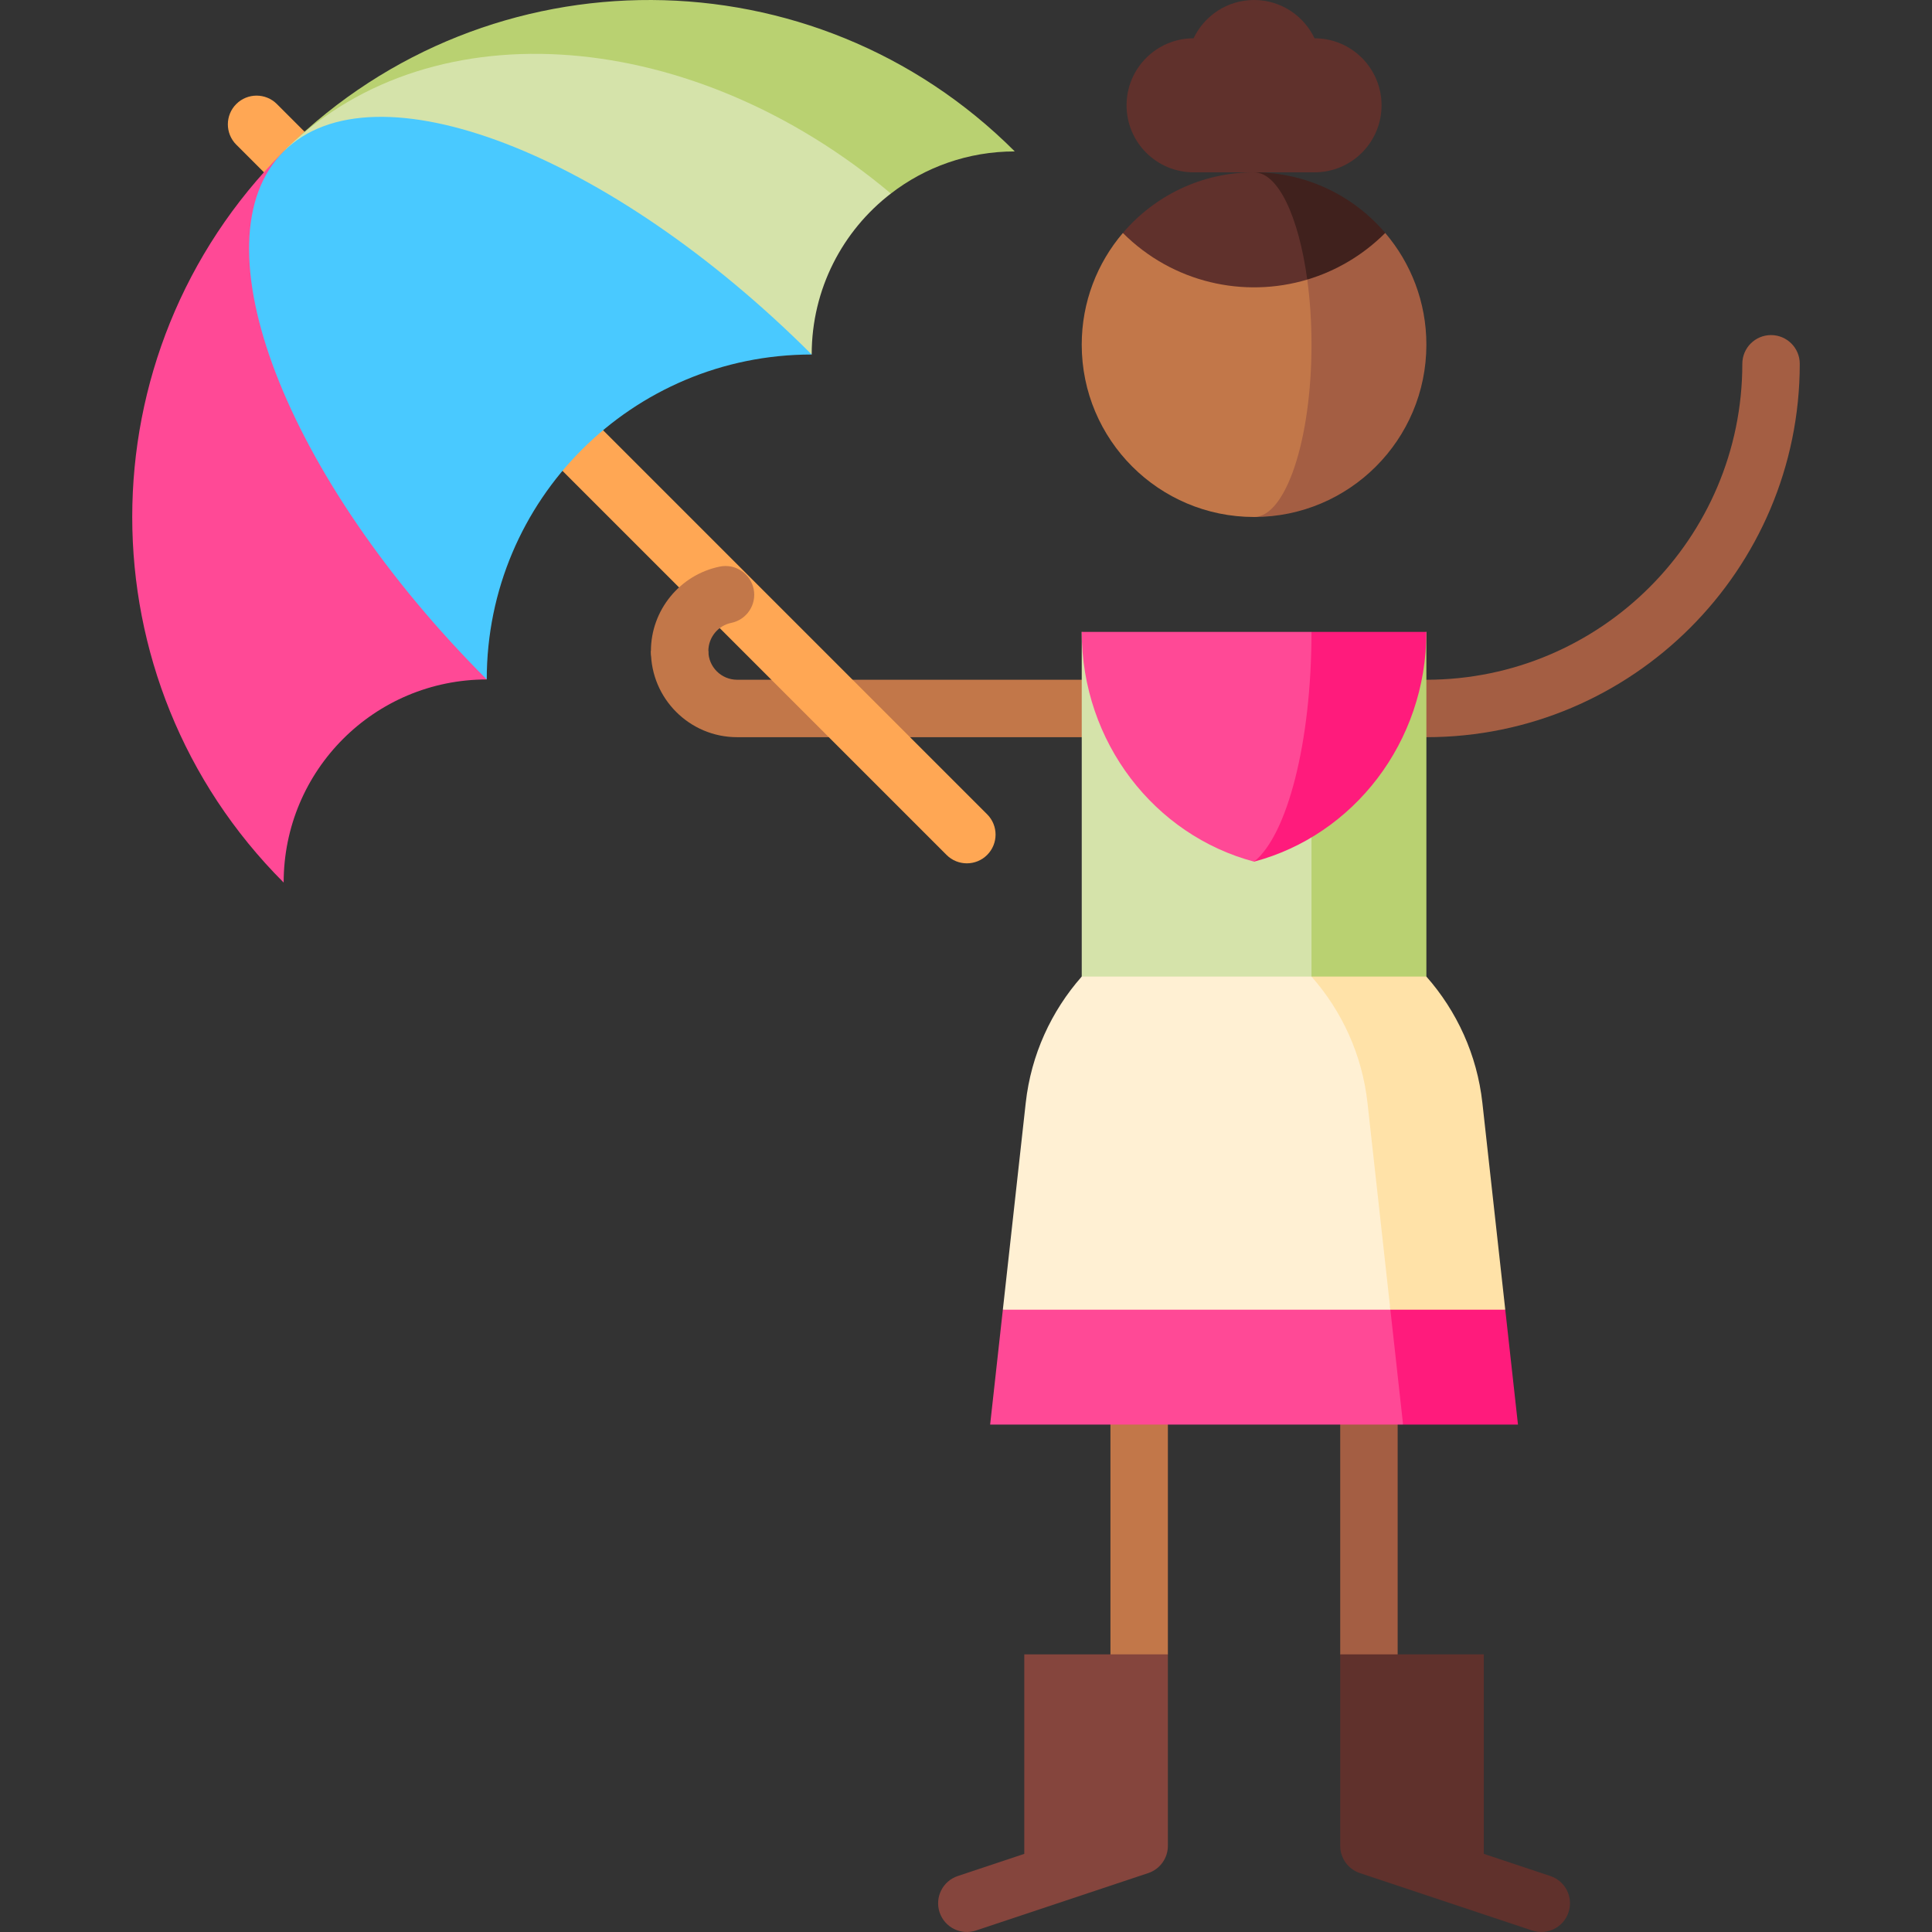
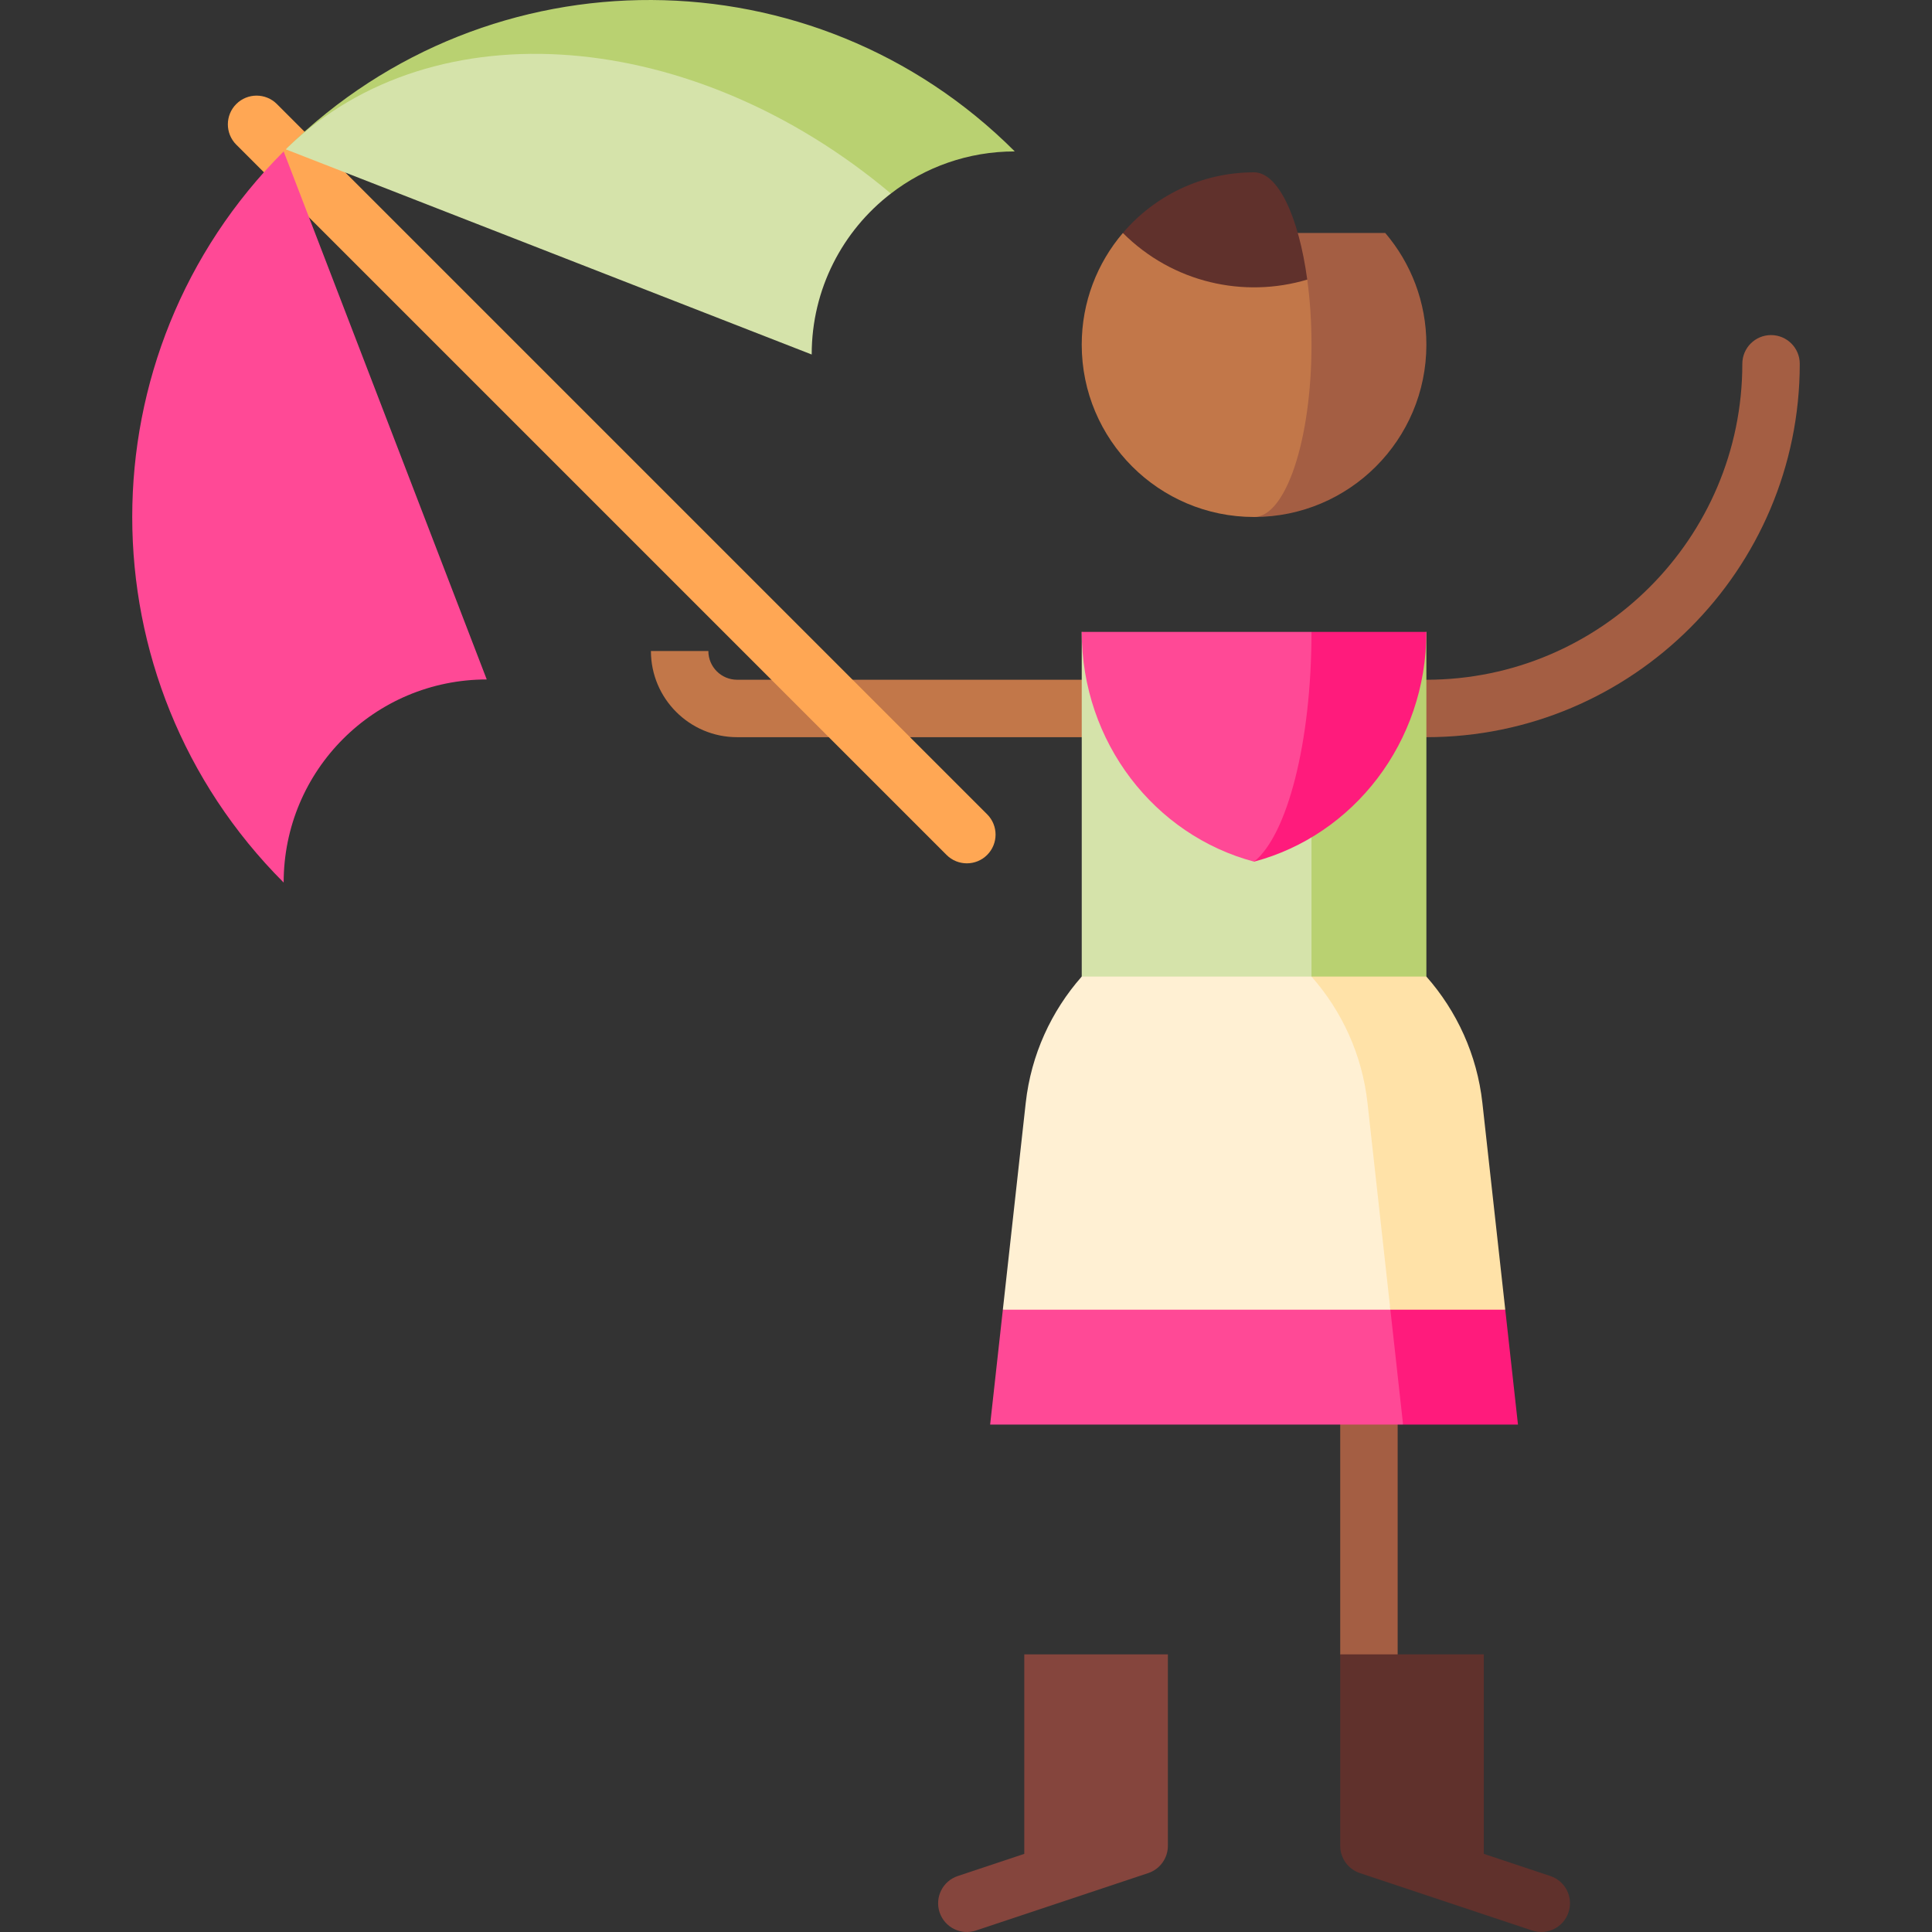
<svg xmlns="http://www.w3.org/2000/svg" width="1024" height="1024" version="1.1" id="Capa_1" x="0px" y="0px" viewBox="0 0 512 512" style="enable-background:new 0 0 512 512;" xml:space="preserve">
  <rect x="0" y="0" width="512" height="512" fill="#333333" stroke="none" />
  <path style="fill:#A45E43;" d="M469.345,88.801c-4.205,0-7.611,3.408-7.611,7.611c0,46.167-37.56,83.726-83.726,83.726h-45.669 v15.223h45.669c54.561,0,98.949-44.388,98.949-98.949C476.956,92.209,473.548,88.801,469.345,88.801z" />
  <path style="fill:#C27749;" d="M332.338,195.362H195.334c-12.59,0-22.834-10.243-22.834-22.835h15.223 c0,4.197,3.414,7.612,7.611,7.612h137.004V195.362z" />
  <path style="fill:#FFA754;" d="M256.224,228.791c-1.948,0-3.896-0.743-5.383-2.23L62.613,38.335c-2.973-2.973-2.973-7.792,0-10.764 c2.974-2.973,7.792-2.973,10.765,0l188.228,188.228c2.973,2.973,2.973,7.792,0,10.764 C260.12,228.049,258.172,228.791,256.224,228.791z" />
  <polygon style="fill:#A45E43;" points="370.395,299.046 355.172,299.046 355.172,438.422 370.395,458.72 " />
  <path style="fill:#60312C;" d="M410.858,497.166l-17.627-5.876v-52.867h-38.057v50.741c0,3.276,2.097,6.185,5.204,7.221 l45.667,15.223c3.986,1.329,8.299-0.826,9.628-4.815C417.001,502.805,414.846,498.495,410.858,497.166z" />
-   <polygon style="fill:#C27749;" points="294.28,299.046 309.503,299.046 309.503,438.422 294.28,458.72 " />
  <path style="fill:#85453D;" d="M253.818,497.166l17.627-5.876v-52.867h38.057v50.741c0,3.276-2.097,6.185-5.204,7.221 l-45.667,15.223c-3.986,1.329-8.299-0.826-9.628-4.815C247.675,502.805,249.83,498.495,253.818,497.166z" />
  <polygon style="fill:#B9D171;" points="327.264,182.676 347.561,289.237 378.007,289.237 378.01,167.453 " />
  <polygon style="fill:#D5E3AA;" points="286.672,167.453 286.672,289.237 347.561,289.237 347.561,187.75 " />
  <polygon style="fill:#FF1B7C;" points="398.91,347.084 353.241,331.861 371.832,377.53 402.277,377.53 " />
  <polygon style="fill:#FF4996;" points="362.401,292.279 265.766,347.084 262.398,377.53 371.832,377.53 " />
  <path style="fill:#FFE2A8;" d="M398.91,347.084l-6.063-54.805c-1.413-12.769-6.781-24.337-14.84-33.479h-30.446l20.903,88.284 H398.91z" />
  <path style="fill:#FFF0D3;" d="M368.464,347.084l-6.063-54.805c-1.413-12.769-6.781-24.337-14.84-33.479h-60.892 c-8.058,9.141-13.428,20.71-14.84,33.479l-6.063,54.805H368.464z" />
  <path style="fill:#A45E43;" d="M367.102,61.739c0.01-0.01-34.764-0.005-34.764-0.005v75.273c25.219,0,45.669-20.45,45.669-45.669 C378.007,80.053,373.902,69.706,367.102,61.739z" />
  <path style="fill:#C27749;" d="M346.434,74.095l-48.861-12.356c-6.8,7.967-10.905,18.313-10.905,29.599 c0,25.219,20.45,45.669,45.669,45.669c8.403,0,15.223-20.45,15.223-45.669C347.561,85.239,347.165,79.413,346.434,74.095z" />
-   <path style="fill:#40211D;" d="M332.338,45.669l14.096,28.426c7.561-2.263,14.69-6.389,20.668-12.356 C358.73,51.905,346.262,45.669,332.338,45.669z" />
  <path style="fill:#60312C;" d="M332.338,45.669c-13.924,0-26.392,6.236-34.764,16.07c13.234,13.234,32.115,17.359,48.861,12.356 C344.171,57.421,338.711,45.669,332.338,45.669z" />
  <path style="fill:#FF1B7C;" d="M347.562,167.453l-15.222,60.892c26.278-6.97,45.669-31.57,45.669-60.892H347.562z" />
  <path style="fill:#FF4996;" d="M347.562,167.453h-60.891c0,29.322,19.391,53.922,45.669,60.892 C341.1,221.375,347.562,196.774,347.562,167.453z" />
-   <path style="fill:#C27749;" d="M180.111,180.139c-4.205,0-7.611-3.408-7.611-7.612c0-10.799,7.671-20.208,18.24-22.371 c4.115-0.847,8.14,1.813,8.984,5.931c0.843,4.118-1.813,8.14-5.931,8.984c-3.517,0.72-6.069,3.855-6.069,7.457 C187.723,176.731,184.315,180.139,180.111,180.139z" />
  <path style="fill:#B9D171;" d="M76.155,39.16l159.936,12.135c9.078-7.011,20.467-11.166,32.838-11.166 C215.754-13.047,129.74-13.377,76.155,39.16z" />
  <path style="fill:#FF4996;" d="M75.173,233.885c0-29.753,24.069-53.821,53.821-53.821L75.173,40.129 C21.667,93.635,21.667,180.38,75.173,233.885z" />
  <path style="fill:#D5E3AA;" d="M76.155,39.16l-0.416,0.416l139.369,54.373c0-17.381,8.209-32.824,20.983-42.656 C183.942,7.441,115.101,1.463,76.155,39.16z" />
-   <path style="fill:#49C9FF;" d="M75.173,40.129c23.782-23.782,86.43,0.316,139.936,53.821c-47.592,0-86.114,38.521-86.114,86.114 C75.489,126.559,51.391,63.91,75.173,40.129z" />
-   <path style="fill:#60312C;" d="M348.366,10.149C345.513,4.154,339.419,0,332.338,0s-13.175,4.154-16.028,10.149 c-9.809,0-17.76,7.951-17.76,17.76s7.951,17.76,17.76,17.76h32.056c9.809,0,17.76-7.951,17.76-17.76S358.174,10.149,348.366,10.149z " />
</svg>